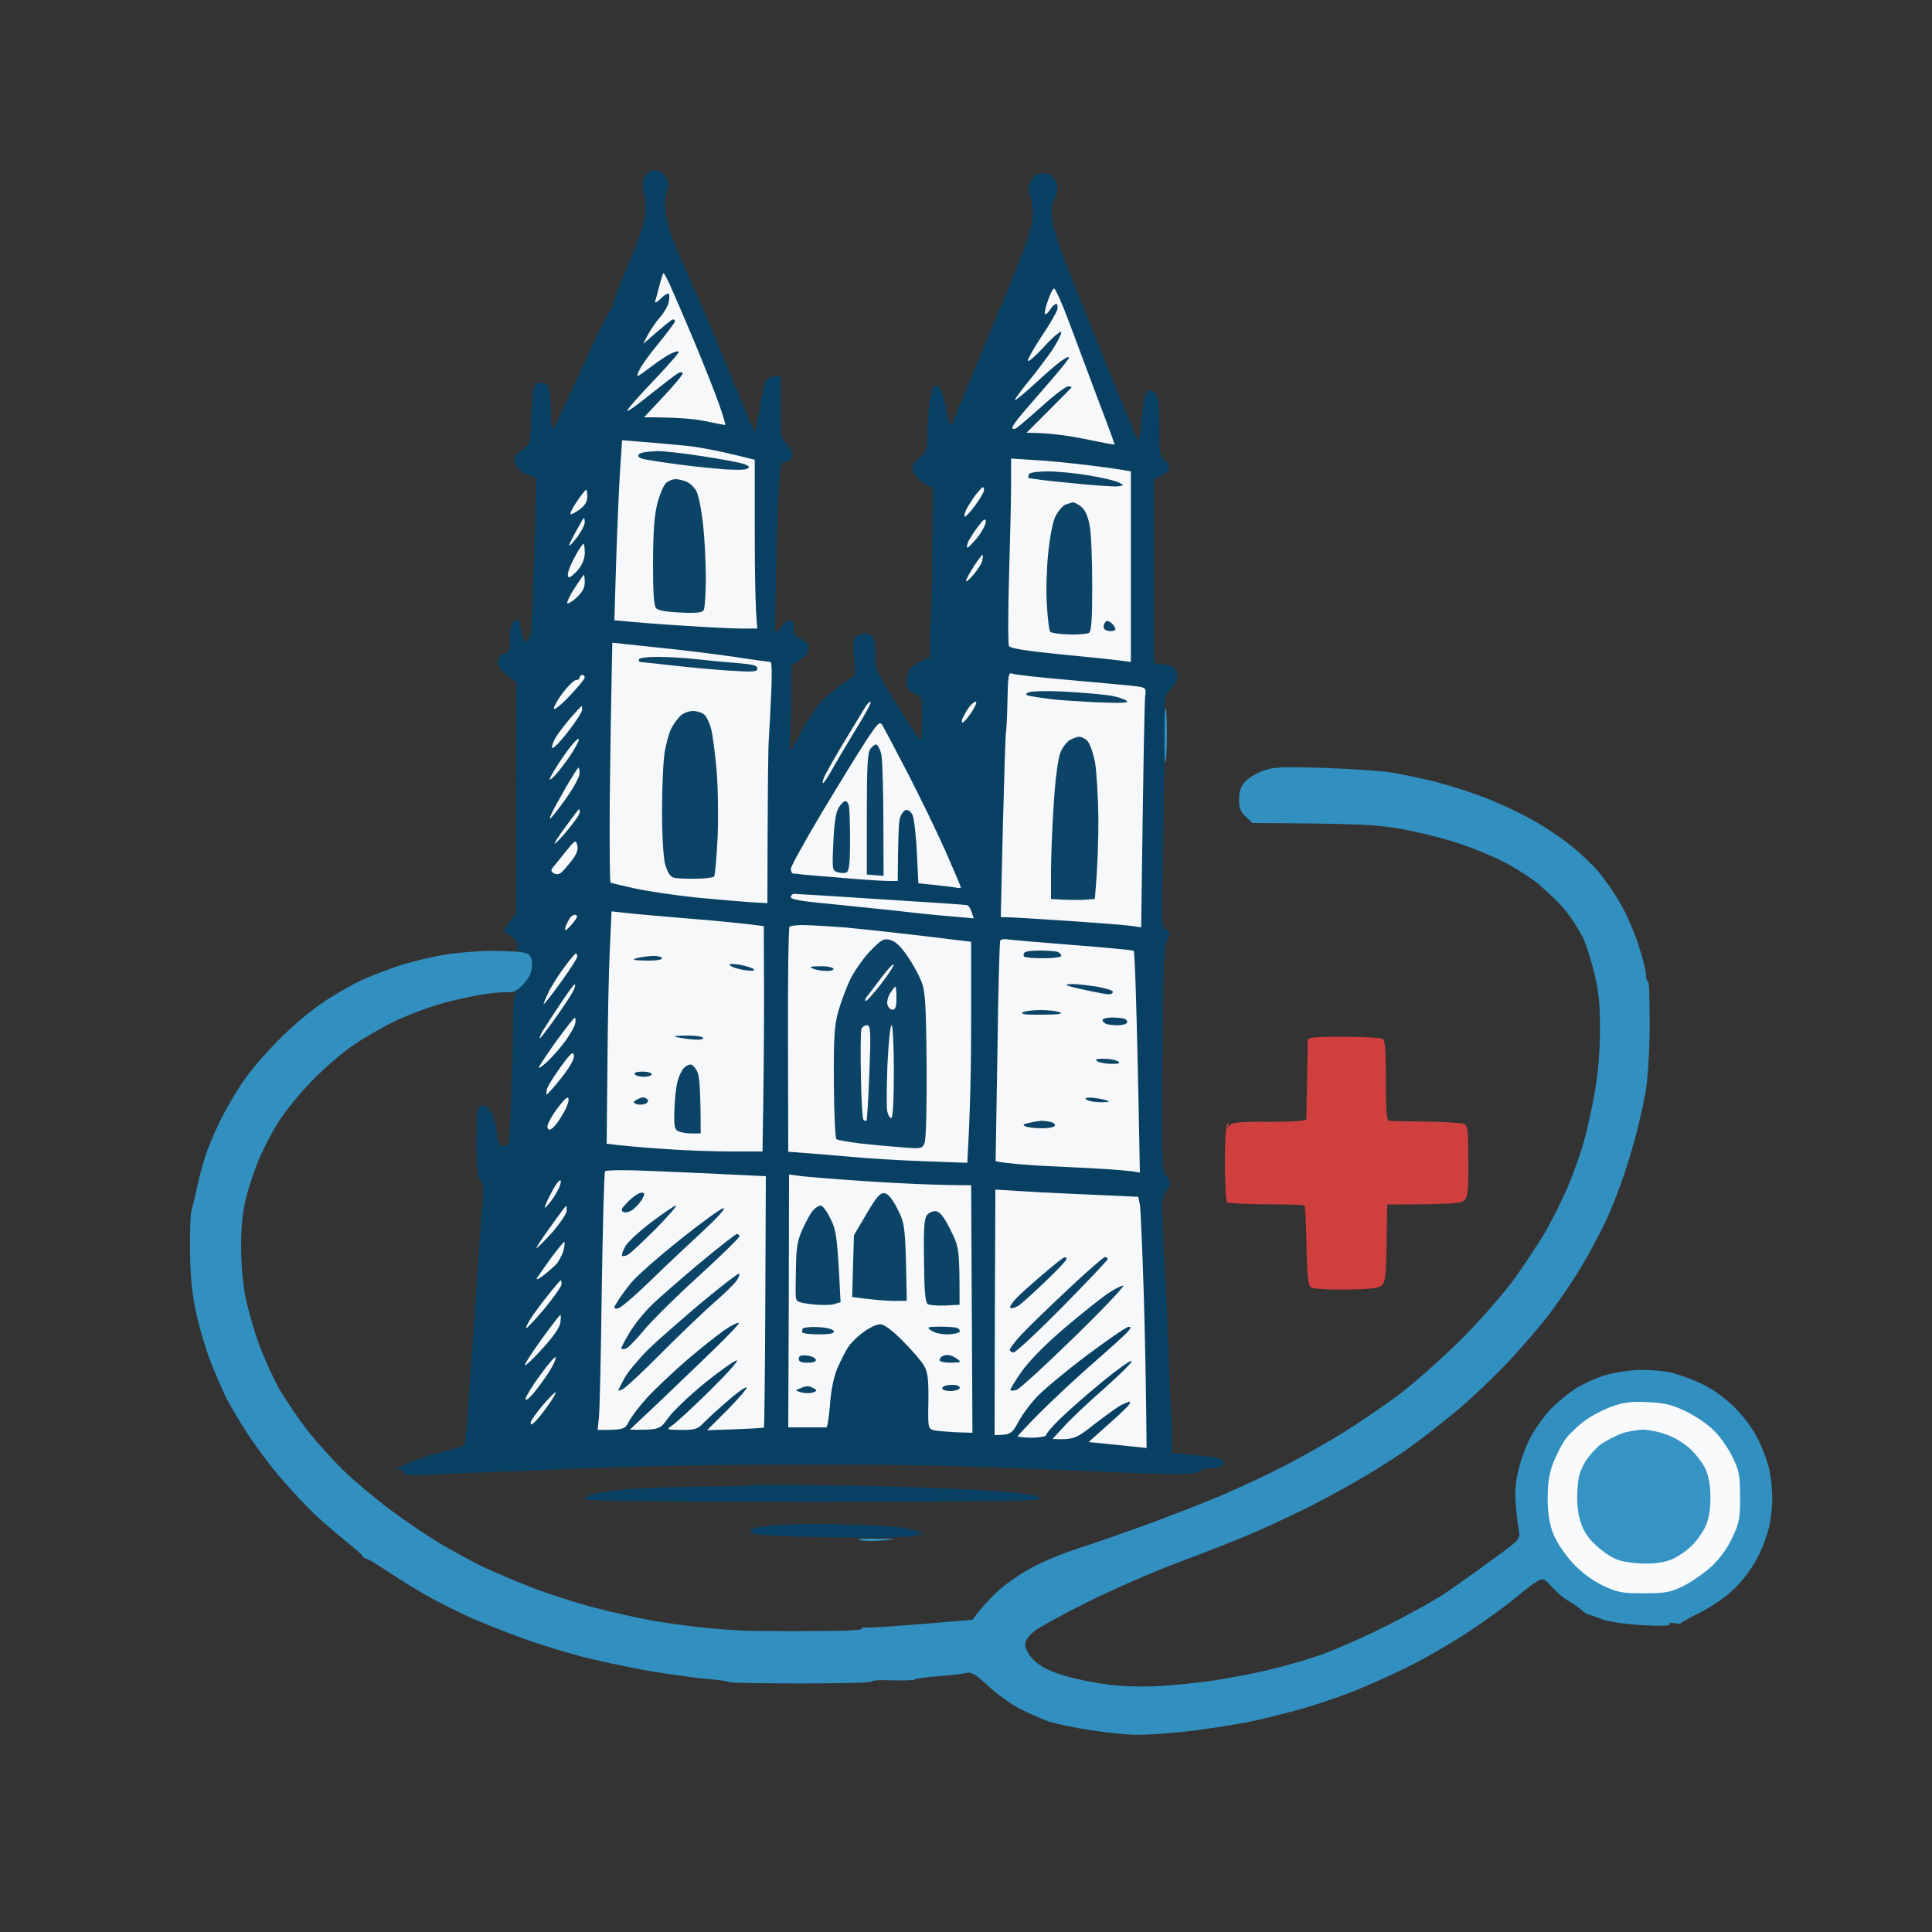
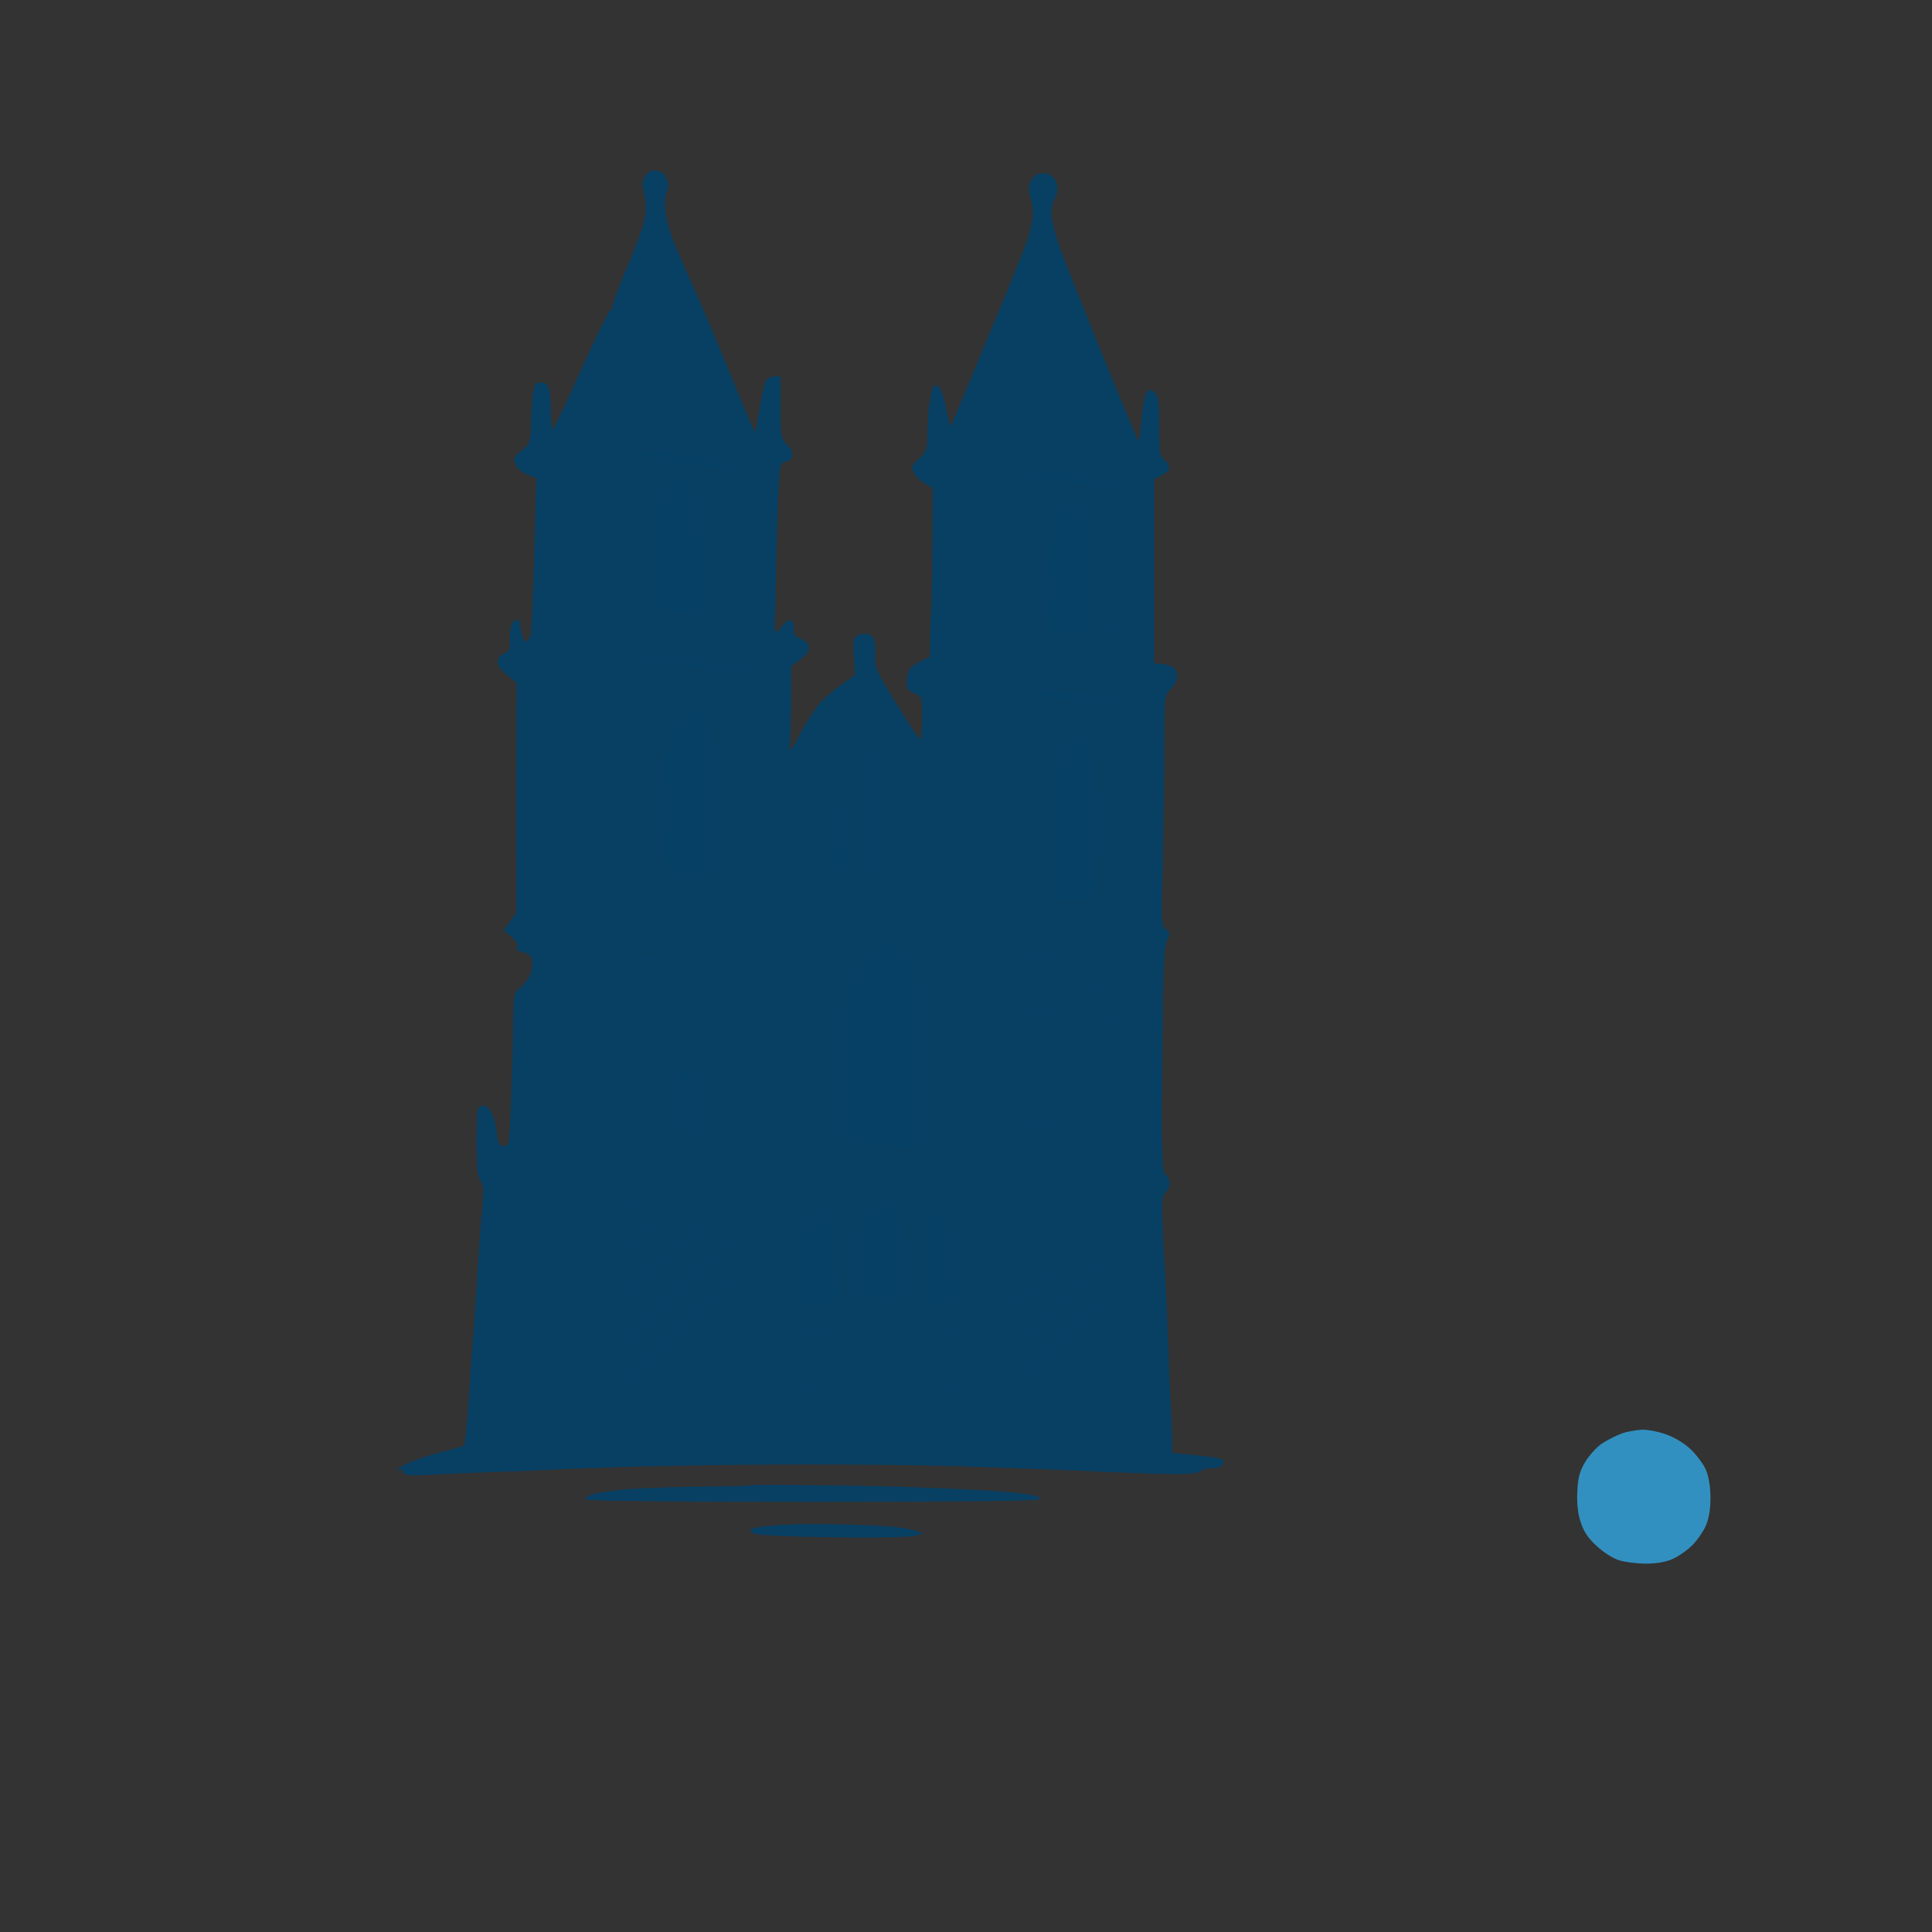
<svg xmlns="http://www.w3.org/2000/svg" version="1.2" viewBox="0 0 750 750" width="750" height="750">
  <rect x="0" y="0" width="750" height="750" fill="#333333" stroke="none" />
  <title>Logo_v2_No_Text_Vectorized</title>
  <style>
		tspan { white-space:pre } 
		.s0 { opacity: .98;fill: #3292c3 } 
		.s1 { opacity: .98;fill: #084165 } 
		.s2 { opacity: .97;fill: #d3403f } 
		.s3 { opacity: .98;fill: #fcfcfc } 
	</style>
  <g id="Ebene 1">
-     <path id="Path 0" class="s0" d="m451.9 285.5c0 6.1 0.3 10.8 0.5 10.5 0.3-0.3 0.6-5 0.6-10.5 0-5.5-0.2-10.2-0.5-10.5-0.3-0.3-0.6 4.4-0.6 10.5zm38.5 13.7c-2.7 1-5.9 2.9-7.1 4.3-1.6 1.7-2.3 3.8-2.3 6.8 0 3.2 0.5 4.8 2.6 6.7l2.6 2.5c42.1 0.2 48.5 0.6 58.3 2.4 6.6 1.2 17 3.8 23 5.9 6 2 14.5 5.7 18.9 8.2 4.3 2.5 9.2 5.7 11 7.3 1.7 1.5 4.6 4.2 6.5 6 1.8 1.7 4.6 5 6.1 7.2 1.5 2.2 3.5 5.6 4.5 7.5 1 1.9 2.9 7.8 4.2 13 1.9 7.6 2.4 12 2.4 22.5 0 8.4-0.7 17.1-2 24.5-1.1 6.3-3.1 15.3-4.5 20-1.3 4.7-4.1 12.3-6.1 17-2 4.7-5.7 12.1-8.2 16.5-2.5 4.4-8 12.7-12.1 18.5-4.4 6.1-13.3 16.2-21.1 24.1-7.5 7.4-18.4 17.1-24.3 21.5-5.8 4.3-15.3 10.8-21 14.3-5.7 3.6-16.1 9.5-23.3 13.2-7.1 3.7-18.4 8.9-25 11.7-6.6 2.8-18.3 7.3-26 10.2-7.7 2.8-20.1 7.2-27.5 9.6-7.9 2.5-16.6 6.2-21 8.8-4.1 2.4-9.6 6.3-12.1 8.7-2.5 2.4-5.6 5.8-7 7.6l-2.4 3.1c-30.2 2.6-40 3.2-41.1 3-1.2-0.1-2 0-1.8 0.5 0.2 0.4-4.9 0.8-11.3 0.8-6.5 0.1-14.5 0.1-17.8 0.1-3.3 0-9.1-0.1-13-0.1-3.8 0-11.9-0.5-18-1.1-6-0.6-15.9-1.9-22-3-6-1.1-16.8-3.6-24-5.5-7.1-2-18.2-5.6-24.5-8.2-6.3-2.5-14.6-6.1-18.5-8-3.8-2-10.8-5.8-15.5-8.6-4.7-2.9-13-8.5-18.5-12.6-5.5-4.1-13.5-10.8-17.9-15-4.3-4.2-10.6-11.2-14.1-15.6-3.4-4.4-8.3-11.6-10.9-16-2.5-4.4-6.1-12.3-8-17.5-1.9-5.2-4.2-13.3-5.2-18-1.1-5.4-1.8-12.6-1.8-20 0-7.5 0.6-13.9 1.8-18.5 0.9-3.9 3.1-10.4 4.7-14.5 1.7-4.1 5.1-10.9 7.7-15 2.5-4.1 8.5-11.5 13.2-16.3 4.7-4.9 12.1-11.3 16.5-14.2 4.4-3 11.8-7.2 16.5-9.4 4.7-2.2 12.3-5.1 17-6.4 4.7-1.4 12.1-3 16.5-3.7 4.4-0.7 8.9-1 10-0.8 1.1 0.2 3.1-0.6 4.3-1.7 1.3-1.1 3-3.1 3.7-4.5 0.8-1.4 1.2-3.9 1.1-5.5-0.2-2.2-1-3.2-2.7-3.7-1.3-0.3-6.7-0.6-11.9-0.7-5.2 0-13.7 0.6-18.7 1.4-5.1 0.8-13 2.7-17.5 4.1-4.6 1.5-11.2 4-14.8 5.6-3.6 1.6-10.3 5.4-15 8.5-4.9 3.2-12.6 9.6-18 15.2-5.3 5.3-11.6 12.7-14.1 16.6-2.6 3.9-6 9.8-7.8 13.3-1.7 3.4-4.2 9-5.5 12.5-1.3 3.4-3.1 9.8-4 14.2-1 4.4-2 8.7-2.3 9.5-0.3 0.8-0.6 7.6-0.5 15 0 9.7 0.7 16.5 2.2 24 1.2 5.8 3.8 14.5 5.7 19.5 2 5 4.8 11.5 6.3 14.5 1.6 3 5.5 9.7 8.9 14.8 3.4 5 9.1 12.7 12.9 16.9 3.7 4.3 9.2 10.1 12.2 13 3 2.8 8.4 7.5 12 10.4 3.6 2.8 6.6 5.5 6.8 6 0.1 0.5 0.7 0.9 1.2 0.9 0.6 0 4.3 2.2 8.3 4.9 3.9 2.6 10.8 6.9 15.2 9.4 4.4 2.5 12.3 6.5 17.5 8.8 5.2 2.3 14.5 5.9 20.5 8.1 6.1 2.2 16 5.2 22 6.8 6.1 1.6 17.3 4 25 5.4 7.7 1.3 18.2 2.8 23.3 3.3 5.1 0.4 9.2 1 9.2 1.3 0 0.3 12.6 0.5 27.9 0.5 15.4 0 27.7-0.3 27.5-0.7-0.2-0.5 3.4-0.7 8.1-0.5 4.7 0.1 8.5 0 8.5-0.3 0-0.3 4.2-0.9 9.2-1.3 5.1-0.4 10.2-1 11.3-1.3 1.5-0.5 3.6 0.9 8 5 3.3 3.1 8.9 7.1 12.5 9 3.6 1.8 8.8 4.1 11.5 5 2.8 0.8 9.5 2.3 15 3.1 5.5 0.9 13.4 1.8 17.5 1.9 4.1 0.2 14.4-0.5 22.8-1.5 8.3-1.1 19.4-2.8 24.5-4 5-1.1 13.2-3.2 18.2-4.6 5-1.4 13-4.1 18-6 5-1.9 14.9-6.2 22-9.7 7.2-3.5 18.4-10 25-14.4 6.6-4.4 14.7-10.3 18-13.1 3.3-2.8 7.1-5.6 8.4-6.3 2.1-1.2 2.6-1 5.7 2.4 1.9 2.1 4.6 4.4 6.2 5.2 1.5 0.8 3.6 2.3 4.7 3.3 1.2 1 2.5 1.9 3 2 0.6 0.1 3 1 5.5 1.9 2.6 1 9.2 1.9 15.7 2.3 6.9 0.4 10.9 0.2 10.5-0.3-0.4-0.6 0.4-0.8 1.9-0.5 1.5 0.2 2.5 0.3 2.3 0.1-0.2-0.1 3.3-2.1 7.9-4.4 5.2-2.7 10.2-6.2 13.7-9.8 3.2-3.2 6.8-8.3 8.6-12 1.8-3.6 3.7-8.9 4.3-11.8 0.6-2.8 1.1-7.7 1.1-10.7 0-3-0.5-7.9-1.1-10.8-0.6-2.8-2.5-8.1-4.3-11.7-1.9-4-5.4-8.8-9.1-12.5-3.7-3.7-8.5-7.2-12.5-9.1-3.6-1.8-9-3.7-12-4.5-3-0.7-8.6-1.2-12.5-1.1-3.8 0.1-9.9 1-13.5 2.1-3.6 1.1-8.7 3.5-11.5 5.2-2.7 1.8-7 5.3-9.5 7.9-2.5 2.6-5.9 7.4-7.7 10.6-1.7 3.3-3.9 9-4.8 12.9-1.2 4.7-1.5 9.1-1.1 13.5 0.3 3.6 0.8 8.1 1.2 10 0.6 3.5 0.5 3.6-9.8 11.1-5.7 4.2-14.1 10.2-18.8 13.4-4.7 3.1-15.7 9.2-24.5 13.5-8.8 4.4-20.3 9.3-25.5 11-5.2 1.8-14 4.2-19.5 5.5-5.5 1.3-14.7 3-20.5 3.9-5.8 0.8-15 1.8-20.5 2.1-6 0.4-14 0.2-20-0.5-5.5-0.7-13.6-2.3-18-3.7-5.8-1.9-8.9-3.5-11.2-5.9-2-2-3.3-4.4-3.3-5.9 0-1.6 1.2-3.4 3.3-5.1 1.7-1.5 11.1-6.6 20.7-11.4 9.6-4.8 25.4-11.7 35-15.3 9.6-3.6 22.5-8.6 28.5-11.2 6-2.6 16.4-7.4 23-10.7 6.6-3.4 16.5-8.8 22-12.1 5.5-3.3 13.2-8.2 17-11 3.9-2.8 11.5-8.7 17-13.2 5.5-4.5 14.6-13.1 20.3-19.1 5.7-6 13.4-14.9 17.1-19.9 3.7-5 9.2-13 12.1-18 3-5 7.3-13 9.6-18 2.3-4.9 5.5-13.3 7.2-18.5 1.7-5.2 3.8-12.4 4.7-16 0.9-3.6 2.4-10.1 3.2-14.5 0.9-5 1.6-14.7 1.7-25.7 0-9.8-0.2-17.8-0.6-17.8-0.5 0-0.8-1.1-0.8-2.5 0-1.4-1.3-6.7-3-11.8-1.6-5-4.8-12.3-7.1-16.2-2.2-3.9-6-9.2-8.2-11.9-2.3-2.8-7.3-7.5-11.2-10.6-3.8-3-10.8-7.7-15.5-10.2-4.7-2.6-12.7-6.3-17.7-8.2-5.1-2-13.7-4.7-19-6.1-5.4-1.3-12.9-2.9-16.8-3.6-3.8-0.6-15.6-1.4-26.1-1.8-16.7-0.5-19.8-0.4-24 1.1z" />
    <path id="Path 1" class="s1" d="m250.6 68.2c-1.3 1.9-1.4 3.1-0.5 7.3 0.8 3.6 0.8 6.5 0 10.2-0.6 2.9-3.8 11.5-7.1 19-3.2 7.6-5.6 14.2-5.2 14.8 0.4 0.5 0.3 0.7-0.3 0.3-0.6-0.3-5.4 9.3-11.4 22.6-5.7 12.7-10.8 23.5-11.3 24.1-0.5 0.6-0.9-2-0.9-6-0.1-3.8-0.4-8.1-0.8-9.5-0.5-1.8-1.4-2.5-3.1-2.5-2.2 0-2.6 0.5-3.2 5-0.3 2.7-0.7 8-0.7 11.7-0.1 4.9-0.5 7.1-1.7 8-0.8 0.7-2.4 2.1-3.5 3-1.6 1.6-1.7 2.1-0.6 4.4 0.6 1.4 2.7 3 4.5 3.7l3.4 1.2c-1.1 45.7-1.9 60-2.3 61.2-0.5 1.3-1.3 2.3-1.9 2.3-0.6 0-1.3-1.7-1.6-3.8-0.3-2-0.8-4-1-4.5-0.2-0.4-1.1-0.1-1.9 0.5-1.1 0.9-1.6 3-1.5 6.5 0 4.5-0.3 5.4-2 5.8-1.1 0.3-2.3 1.5-2.6 2.7-0.5 1.8 0.2 3 3.2 5.6l3.9 3.3-0.1 89.4-4.9 6.7c5.1 3.9 5.8 5.1 5.3 6.2-0.6 1.2-0.1 1.8 2.3 2.3 2.6 0.7 3.2 1.4 3.5 3.8 0.1 1.6-0.3 4.1-1.1 5.5-0.7 1.4-2.4 3.4-3.7 4.5-2.4 1.9-2.5 2.5-2.6 15-0.1 7.1-0.5 20-0.8 28.5-0.3 8.5-0.7 16.1-1 16.7-0.2 0.7-1.2 1.3-2.1 1.3-1.4 0-2-1.2-2.5-5.7-0.4-3.2-1.5-6.9-2.5-8.2-1.2-1.6-2.4-2.2-3.5-1.8-1.6 0.6-1.8 2.2-1.8 13.7 0 10 0.4 13.5 1.5 15.2 1.3 2 1.4 3.9 0.5 12.8-0.5 5.8-1.4 18.6-2 28.5-0.6 9.9-1.3 19.8-1.5 22-0.2 2.2-0.9 11.9-1.5 21.5-0.6 9.6-1.5 17.8-1.8 18.1-0.4 0.4-4.1 1.4-8.2 2.4-4.1 1-9.9 2.9-12.7 4.1-2.9 1.3-5.3 2.6-5.3 2.9 0 0.3 0.4 0.3 1 0 0.6-0.3 1.2 0.2 1.5 1 0.4 1.2 2 1.4 8.8 1.1 4.5-0.3 16.8-0.8 27.2-1.2 10.4-0.3 20.6-0.8 22.5-0.9 1.9-0.2 16.6-0.7 32.5-1.2 15.9-0.4 45.6-0.8 66-0.8 20.4 0 47.1 0.3 59.5 0.7 12.4 0.4 34 1.2 48 1.8 14 0.7 28.6 1.2 32.5 1.2 3.9 0.1 8.3-0.1 9.8-0.3 1.6-0.2 3.1-0.7 3.3-1.2 0.2-0.4 1.5-0.7 2.9-0.7 1.4 0 3.2-0.2 4-0.5 0.8-0.3 1.5-1.2 1.5-2 0-1.2-2.2-1.7-10-2.5l-10-1c-0.1-12-0.3-16.2-0.4-17-0.2-0.8-0.6-10.7-1-22-0.4-11.3-0.9-23.2-1.1-26.5-0.2-3.3-0.7-12.3-1.1-20-0.5-12.2-0.4-14.2 1-15.5 0.9-0.8 1.7-2.4 1.7-3.5 0-1.1-0.7-2.7-1.6-3.5-1.4-1.3-1.6-6.1-1.3-44.5 0.3-35.6 0.6-43.6 1.8-46.2 1.4-3 1.4-3.3-0.4-4.5-1.8-1.2-1.8-2.6-1.2-26.8 0.3-14 0.6-34.2 0.6-44.8 0-19.1 0-19.2 2.5-21.7 1.4-1.4 2.5-3.5 2.5-4.8 0.1-1.2-0.5-2.7-1.2-3.4-0.7-0.7-2.8-1.3-4.6-1.5l-3.2-0.3v-71.5c3.9-1.6 5.3-2.8 5.7-3.8 0.4-1.1-0.1-2.3-1.5-3.5-2-1.6-2.2-2.6-2.2-13.2 0-9.7-0.3-11.7-1.7-13.1-1.5-1.3-2-1.3-3.1-0.2-0.7 0.7-1.6 5.4-2.1 10.8-0.5 6.6-1 8.9-1.6 7.5-0.4-1.1-4.2-10.1-8.3-20-4.1-9.9-10.1-24.8-13.4-33-3.3-8.3-7.1-17.9-8.4-21.5-1.3-3.6-2.6-8.5-3-11-0.5-3.2-0.2-5.4 1-7.8 1.1-2.1 1.3-4.1 0.9-5.8-0.5-1.5-1.7-3.1-2.8-3.6-1.1-0.6-3-0.7-4.2-0.4-1.3 0.3-2.8 1.8-3.3 3.3-0.8 2-0.8 3.7 0 5.8 0.6 1.6 1 4.6 1 6.5 0 1.9-1 6.6-2.3 10.5-1.4 3.8-6 15.5-10.4 26-4.4 10.4-10.4 24.8-13.3 32-3 7.1-5.6 13.3-5.9 13.7-0.3 0.4-1.1-2.5-1.8-6.5-0.7-4-1.9-7.8-2.8-8.5-1.2-1-1.7-0.9-2.4 0.5-0.5 1-1.1 4.3-1.5 7.3-0.3 3-0.6 8.1-0.6 11.2 0 5.2-0.3 6.1-3.2 8.8-3 2.7-3.2 3.2-2 5.5 0.6 1.4 2.6 3.3 4.2 4.2l3.1 1.8c-0.2 34.1-0.4 45.4-0.6 47-0.2 1.6-0.3 6.5-0.4 10.7l-0.1 7.8c-5.4 2.3-7.4 3.9-8 5-0.6 1.1-1 3.4-1 5 0 2.4 0.6 3.3 3 4.2 3 1.3 3 1.3 3 9.5 0 4.6-0.3 8.3-0.7 8.3-0.5 0-4.6-6.2-9.3-13.8-8.1-13.2-8.4-13.9-8.2-19.2 0.1-3.3-0.3-6-1.1-6.8-0.6-0.7-2.1-1.3-3.2-1.3-1.1 0-2.6 0.6-3.3 1.3-0.9 0.9-1.1 3.3-0.7 8l0.5 6.8c-7.4 5-11.2 8.3-13.3 10.5-2 2.2-5.4 7.3-7.5 11.2-2 4-4 7.3-4.4 7.3-0.5 0-0.6-0.3-0.4-0.8 0.3-0.4 0.6-7.7 0.7-16.2l0.1-15.5c5.6-3.7 6.8-5.3 6.8-6.8 0.1-1.5-0.9-2.7-3.1-3.7-2.4-1.1-3-2-2.8-3.8 0.2-1.3-0.2-2.7-0.8-3.2-0.9-0.7-2-0.1-3.8 2.2-1.6 2.1-2.5 2.7-2.6 1.8-0.1-0.8-0.1-1.7-0.1-2 0-0.3 0.3-14.2 0.7-31 0.5-20.6 1.1-30.9 1.8-31.8 0.7-0.7 1.8-1.3 2.5-1.2 0.6 0 1.4-0.9 1.7-2 0.3-1.3-0.4-2.9-2-4.5-2.4-2.4-2.5-3-2.5-14.5v-12c-4.2 0-5.3 0.8-5.9 2.2-0.5 1.3-1.5 6.2-2.3 11-0.7 4.7-1.5 8.5-1.8 8.4-0.3-0.2-3.9-8.8-8.2-19.2-4.2-10.4-10.4-25.2-13.8-32.9-3.5-7.7-7.6-17.2-9.2-21-1.6-3.9-3.2-9.5-3.5-12.5-0.3-3.3-0.1-6.4 0.6-7.8 0.8-1.7 0.8-2.9-0.2-5-0.8-1.8-2.1-2.8-3.9-3-1.8-0.2-3.1 0.4-4.2 2z" />
-     <path id="Path 2" class="s2" d="m509.5 402.8c-1.1 0.2-1.9 0.7-1.9 1 0.1 0.4 0 7.2-0.2 15.2-0.1 8-0.3 14.9-0.3 15.5-0.1 0.6-5.5 1-14.3 1-11.7-0.1-14.5 0.2-15.6 1.5-1.1 1.2-1.2 1.2-0.5 0 0.5-0.9 0.4-1.2-0.2-0.8-0.6 0.3-1 6.7-1 15.1 0 8 0.4 14.9 0.8 15.4 0.5 0.4 7.3 0.8 15.2 0.8 7.9 0 14.6 0.2 14.9 0.5 0.3 0.3 0.6 7.3 0.8 15.7 0.2 12.1 0.6 15.3 1.8 16.1 0.8 0.5 6.9 0.9 13.6 0.8 9.2-0.1 12.5-0.5 13.8-1.6 1.4-1.3 1.7-3.9 1.9-16.5l0.2-14.9c25.2-0.1 28.6-0.4 29.9-1.6 1.4-1.3 1.7-3.5 1.6-15.3 0-12.1-0.2-13.8-1.7-14.4-1-0.4-7.7-0.8-14.8-0.9-7.1-0.1-13.6-0.2-14.2-0.3-1-0.1-1.3-3.9-1.3-15.6 0-11.3-0.3-15.7-1.2-16.2-0.7-0.4-6.7-0.8-13.3-0.8-6.6-0.1-12.9 0.1-14 0.3z" />
-     <path id="Path 3" class="s0" d="m334 597.9c1.9 0.4 6.2 0.4 9.5 0 5.4-0.5 5-0.6-3.5-0.6-6-0.1-8.2 0.2-6 0.6z" />
-     <path id="Path 4" class="s3" d="m256 110.8c-0.7 2.6-1.4 5.4-1.7 6.2-0.2 0.8 0.7 0.4 2.1-1 1.4-1.4 2.9-2.3 3.2-2 0.3 0.3 0.3 1.7 0 3.3-0.3 1.5-1.9 4.2-3.5 6-1.5 1.7-3.6 4.8-4.6 6.7l-1.8 3.5c8.4-7.4 11.1-9.5 11.5-9.5 0.5 0 0.8 0.3 0.8 0.8 0 0.4-2.8 4.1-6.1 8.2-3.4 4.1-6.8 8.7-7.5 10.3-0.8 1.5-1.2 2.7-0.9 2.7 0.3 0 2.6-1.6 5.2-3.6 2.7-2 6-4.3 7.5-5 1.6-0.8 3-1.2 3.3-0.9 0.3 0.3-4.2 5.4-10 11.5-5.8 6.1-10.3 11.2-10 11.5 0.3 0.3 4.4-2.7 9.2-6.6 4.9-3.9 9.6-7.5 10.5-8 1.2-0.6 1.8-0.5 1.8 0.1 0 0.6-3.4 4.6-7.5 9l-7.5 8c12.8 0 19.8 0.6 23.8 1.5 3.9 0.8 7.4 1.5 7.7 1.5 0.3 0-0.8-3.7-2.4-8.2-1.6-4.6-5.9-15.3-9.4-23.8-3.6-8.5-7.7-18.1-9.1-21.2-1.4-3.2-2.8-5.8-3-5.8-0.2 0-0.9 2.1-1.6 4.8zm150.7 6.2c-1 2.8-1.4 5-0.9 5 0.4 0 1.3-0.9 2-2 0.6-1.1 1.7-2 2.2-2 0.6 0 0.7 1 0.4 2.3-0.4 1.2-3 5.8-6 10.2-2.9 4.4-5.4 8.7-5.4 9.5 0 0.8 2.9-1.7 6.4-5.5 3.6-3.9 6.5-6.3 6.6-5.5 0 0.8-1.6 4-3.6 7-2.1 3-6.1 8.4-9.1 12-2.9 3.6-5.3 6.8-5.3 7.3 0 0.4 3.5-2.5 7.8-6.4 4.2-3.9 8.9-8 10.5-9 1.5-1.1 2.7-1.6 2.7-1.1 0 0.4-3 4.2-6.7 8.5-3.7 4.3-8.7 10-11 12.7-2.4 2.8-4.3 5.4-4.3 6 0 0.6 0.6 0.7 1.4 0.3 0.8-0.5 5.3-4.3 10-8.5 4.7-4.3 9.3-7.8 10.3-7.8 0.9 0 1.4 0.2 1.2 0.5-0.2 0.2-4.2 4.3-8.9 9l-8.5 8.5c8.5 0 16.2 1.1 22.5 2.4 6.3 1.3 11.6 2.3 11.7 2.2 0.1 0-2.6-7.5-6.1-16.6-3.4-9.1-8.5-22.7-11.3-30.2-2.8-7.6-5.6-13.8-6.1-13.8-0.5 0-1.6 2.3-2.5 5zm-166 65.7c-0.4 6.5-1.1 22.2-1.5 34.9l-0.7 23.2c8.5 0.8 18.2 1.6 27 2.1 8.8 0.6 18.8 1.1 22.3 1.1h6.2c-0.8-7.4-1-22.1-1-37.5v-28c-13.6-3.5-21.8-5-27-5.5-5.2-0.5-12.9-1.2-17-1.5l-7.5-0.6zm151.8 5.6c0 5.6-0.4 21.7-0.8 35.7-0.4 14-0.4 26.1 0 26.8 0.5 0.9 6.8 1.9 19.8 3.2 10.4 1 20.9 2.1 23.2 2.4l4.3 0.6v-74c-3.5-0.7-9.9-1.6-16.5-2.4-6.6-0.8-16.1-1.8-21-2l-9-0.6zm-13.9 4c-1.3 1.8-2.9 4.3-3.5 5.5-0.6 1.2-0.9 2.5-0.6 2.8 0.2 0.2 2.1-1.7 4-4.3 1.9-2.6 3.5-5.3 3.5-6 0-0.7-0.2-1.2-0.5-1.2-0.2 0-1.5 1.4-2.9 3.2zm-154.6 2.3c-1.7 2.4-2.8 4.7-2.5 5 0.2 0.2 1.8-0.6 3.5-1.8 2.1-1.6 3-3.1 3-5 0-1.5-0.2-2.7-0.5-2.7-0.2 0-1.8 2-3.5 4.5zm-0.3 11.5c-1.5 2.7-2.8 5.3-2.8 5.7 0 0.4 1.4-1 3.1-3.2 1.6-2.2 3-4.8 3-5.8 0-1-0.2-1.7-0.3-1.7-0.2 0-1.5 2.2-3 5zm156.2-2c-1.5 1.9-3.1 4.5-3.8 5.7-0.6 1.2-0.9 2.5-0.6 2.8 0.2 0.2 2-1.6 4-4 1.9-2.5 3.3-5.3 3.2-6.2-0.2-1.3-0.9-0.8-2.8 1.7zm-156 10.7c-1.2 2.1-2.6 5-3.1 6.5-0.5 1.8-0.5 2.8 0.2 2.8 0.5 0 2.1-1.4 3.5-3 1.6-2 2.5-4.3 2.5-6.5 0-2-0.2-3.5-0.5-3.5-0.2 0-1.4 1.6-2.6 3.7zm154.3 4.8c-1.7 2.7-3.2 5.3-3.2 5.9 0 0.6 1.3-0.5 2.9-2.4 1.7-2 3.2-4.4 3.4-5.4 0.2-1 0.3-2 0.2-2.3-0.1-0.3-1.6 1.6-3.3 4.2zm-155 8.5c-1.8 2.7-3.1 5.4-3 6 0.1 0.5 1.7-0.4 3.5-2 2.3-2.1 3.3-3.9 3.3-6 0-1.7-0.2-3-0.3-3-0.1 0-1.7 2.2-3.5 5zm14.2 36.4c-0.2 8.3-0.5 29.2-0.7 46.4-0.1 17.2 0 31.5 0.3 31.7 0.2 0.2 4.5 1.2 9.5 2.3 4.9 1.1 15.9 2.7 24.5 3.6 8.5 0.8 18 1.6 21.2 1.8l5.7 0.3c0.1-45.8 0.3-61.5 0.6-64.5 0.2-3.1 0.6-10.8 0.9-17.3 0.3-6.5 0.2-11.7-0.2-11.8-0.4 0-6.8-0.9-14.2-2-7.5-1.1-21.1-2.8-30.4-3.7l-16.9-1.8zm153.7 7.2c-0.1 5.9-0.4 11.7-0.6 12.8-0.2 1.1-0.7 17.7-1.2 36.8l-0.8 34.7c3.5 0 14.3 0.7 26.3 1.5 11.9 0.8 23.2 1.7 25 2l3.2 0.5c0.9-67.8 1.3-88.7 1.6-90.2 0.4-2.5 0.1-2.8-2.8-3.3-1.8-0.3-13.2-1.3-25.3-2.4-12.1-1-22.7-2.2-23.6-2.6-1.4-0.6-1.6 0.6-1.8 10.2zm-166.1-8.7c0 0.6-0.6 1-1.4 1-0.7 0-3 2.2-5 4.8-2 2.6-3.6 5.4-3.6 6.2 0 0.9 2.7-1.2 6-4.7 3.3-3.5 6-6.7 6-7.3 0-0.5-0.4-1-1-1-0.5 0-1 0.5-1 1zm111 11.3c-0.7 1.2-4.5 7.4-8.3 13.7-3.8 6.3-7.3 12.5-7.8 13.8-0.5 1.2-0.7 2.2-0.4 2.2 0.3 0 1.7-2.1 3.2-4.7 1.4-2.6 5.6-9.6 9.2-15.6 3.7-5.9 6.4-10.9 6.1-11.2-0.4-0.2-1.2 0.6-2 1.8zm40.8-0.5c-0.8 0.9-2 2.7-2.6 4-0.7 1.2-1 2.4-0.7 2.7 0.3 0.3 1.8-1.3 3.3-3.5 1.5-2.2 2.5-4.2 2.1-4.5-0.3-0.3-1.2 0.3-2.1 1.3zm-155.4 5c-2.2 2.6-4.8 6-5.7 7.5-0.9 1.5-1.5 3.3-1.4 4 0.2 0.7 2.9-2 6-6 3.2-4 5.7-8 5.7-8.8 0-0.8-0.1-1.5-0.2-1.4-0.2 0-2.1 2.1-4.4 4.7zm115.1 8.3c-2.7 4.1-10.4 16.6-17.2 27.9-6.7 11.3-12.3 21.3-12.3 22.3 0 0.9 0.4 1.7 0.8 1.8 0.4 0 2.5 0.2 4.7 0.5 2.2 0.2 9.8 0.8 16.8 1.4 7 0.6 14.2 1 16 1h3.2c0.1-16.6 0.4-22.7 0.8-24.2 0.4-1.5 1.4-3 2.2-3.3 0.9-0.3 2 0.4 2.7 1.8 0.6 1.2 1.4 7.7 1.7 14.4l0.6 12.2c10.1 1 13.8 1.5 14.8 1.7 0.9 0.2 1.7 0.2 1.7-0.1 0-0.3-2.7-6.7-6-14.2-3.4-7.6-10-21.2-14.7-30.3-4.7-9.1-9.1-17.3-9.7-18.4-1.1-1.7-1.7-1.1-6.1 5.5zm-115.7 3.6c-2 2.7-4.6 6.6-5.9 8.8-1.9 3.3-2 3.8-0.5 2.5 1.1-0.8 3.9-4.3 6.3-7.7 2.4-3.5 4.2-6.8 4-7.3-0.2-0.6-1.9 1.1-3.9 3.7zm1.2 11.1c-1.3 2-3.8 6.4-5.6 9.7-1.9 3.3-3.2 6.1-2.9 6.3 0.3 0.1 3-3.3 6-7.5 3.1-4.3 5.5-8.8 5.5-10 0-1.3-0.2-2.3-0.4-2.3-0.2 0-1.4 1.7-2.6 3.8zm-2.2 18.8c-2.6 3.5-4.7 6.7-4.5 6.9 0.1 0.3 2.4-2 5-5.2 2.7-3.2 4.8-6.3 4.8-7-0.1-0.7-0.2-1.3-0.3-1.2-0.2 0-2.4 2.9-5 6.5zm-0.2 10c-2.2 2.7-4.4 5.5-5 6.2-0.8 1-0.7 1.6 0.4 2.2 0.9 0.6 2.1 0.4 2.9-0.3 0.8-0.6 2.6-2.8 4.1-4.7 1.9-2.5 2.5-4.2 2.1-5.9-0.6-2.2-0.8-2.1-4.5 2.5zm87.4 17.7c0 0.8 4.2 1.6 14.3 2.5 7.8 0.8 19.6 2 26.2 2.7 6.6 0.8 16.2 1.8 21.3 2.2l9.2 0.8c-1.1-3.7-1.9-4.9-2.5-5.1-0.5-0.2-15.6-1.2-33.5-2.3-17.9-1.2-33-2.1-33.7-2.1-0.7 0-1.3 0.6-1.3 1.3zm-70.3 20.9c-0.4 8.4-0.8 28.7-0.9 45l-0.3 29.8c6.2 0.8 14.3 1.5 22 2 7.7 0.6 19.5 1 26.3 1h12.2c0.5-26.7 0.6-46.4 0.6-61l-0.1-26.5c-7.7-1-18.5-2.1-29-2.9-10.4-0.9-21.5-1.8-24.5-2.2l-5.6-0.6zm-15.4-12.9c-0.5 0.7-1.2 2.1-1.6 3-0.4 1-0.4 1.8-0.2 1.8 0.3 0 1.4-1 2.5-2.3 1.1-1.2 2-2.6 2-3 0-0.4-0.4-0.7-0.9-0.7-0.4 0-1.3 0.5-1.8 1.2zm85.2 3.4c-0.4 0.4-0.7 20.2-0.6 44l0.1 43.4c9.7 0.7 17.9 1.4 24.5 2 6.6 0.6 19.5 1.4 28.5 1.7l16.5 0.6c1.2-20 1.5-39.3 1.5-55.8v-30c-29-3.6-42.9-5-49.5-5.6-6.6-0.5-13.8-0.9-16-0.9-2.3 0-4.5 0.3-5 0.6zm81.8 5.4c-0.3 0.5-0.8 20-1.1 43.3l-0.7 42.4c4.7 0.9 11.7 1.4 18.5 1.8 6.9 0.3 16.8 0.8 22 1.1 5.3 0.3 10.9 0.8 12.5 1l3 0.5c-1.2-66.4-2-85.8-2.4-86.1-0.5-0.3-11.4-1.3-24.2-2.3-12.9-1-24.2-2-25.2-2.2-1-0.2-2.1 0.1-2.4 0.5zm-169.1 10.2c-2.2 2.9-4.9 7.2-6.1 9.5-1.1 2.4-2.1 4.6-2.1 5 0 0.4 3-3.3 6.5-8.2 3.6-5 6.6-9.6 6.6-10.3-0.1-0.7-0.3-1.2-0.5-1.2-0.3 0-2.3 2.3-4.4 5.2zm-1.8 14.6c-2.8 4.2-5.9 8.9-6.8 10.4-0.8 1.5-1.3 2.8-1.1 2.8 0.3 0 3.2-3.7 6.4-8.3 3.2-4.5 6.3-9.2 6.8-10.5 0.6-1.2 0.7-2.2 0.4-2.2-0.3 0-2.9 3.5-5.7 7.8zm-1.4 14.2c-3.5 4.9-6.6 9.6-6.8 10.2-0.2 0.7 1.2-0.3 3.3-2.2 2-1.9 5.2-5.5 7-8 1.8-2.5 3.5-5.5 3.8-6.8 0.2-1.2 0.2-2.2-0.2-2.2-0.3 0-3.5 4.1-7.1 9zm1.7 10c-2.6 3.6-5 7.4-5.3 8.5-0.3 1.1-0.4 2.1-0.2 2.3 0.2 0.1 2.7-2.7 5.6-6.3 3.4-4.3 5.1-7.3 5-8.8-0.2-1.8-1.1-1.2-5.1 4.3zm-1.5 16.4c-2.3 3.1-3.9 6.3-3.7 7.1 0.4 1.2 0.8 1.3 2.1 0.2 0.9-0.7 2.7-3.1 4-5.5 1.4-2.3 2.3-4.9 2.1-5.8q-0.3-1.7-4.5 4zm18.7 24.2c-0.4 0.5-0.9 21.1-1.3 45.9-0.3 24.7-0.8 47.1-1.1 49.7l-0.5 4.8c10.2 0 10.6-0.2 12.1-3.2 0.9-1.8 4.1-6 7-9.2 3-3.3 9.9-9.8 15.4-14.6 5.5-4.7 12.2-10 14.8-11.8 2.6-1.8 5.1-3 5.5-2.7 0.4 0.3-6.5 7.3-15.3 15.7-8.8 8.4-18.4 17.7-21.5 20.5l-5.5 5.2c11.5 0.1 11.6 0.1 15-4.7 1.9-2.6 8.3-8.7 14.2-13.5 6-4.8 11.5-8.7 12.3-8.7 0.9 0-3.9 5.3-10.5 11.8-6.6 6.5-13.1 12.5-14.5 13.4-2.4 1.7-2.4 1.7 3.5 1.8 5.3 0 6.3-0.3 8.5-2.6 1.4-1.5 5.6-5.3 9.3-8.5 3.7-3.3 7.1-5.7 7.5-5.4 0.4 0.3-2.9 4.1-7.3 8.6l-8 8c16.9-0.5 21.9-0.8 22.1-1.1 0.1-0.3 0.4-22.3 0.5-49l0.2-48.5c-20-1-33.9-1.6-43.8-2-10.6-0.5-18.3-0.4-18.6 0.1zm71.3 50.3l-0.2 49.1c10.9 0 14.4 0 14.8 0 0.4 0 1-3.9 1.4-8.7 0.4-5.7 1.4-10.7 2.9-14.3 1.3-3 3.2-6.8 4.4-8.5 1.1-1.6 3.8-4.2 6-5.7 2.2-1.6 5-2.9 6.3-2.8 1.4 0 4.7 2.4 8.7 6.5 3.6 3.6 7.3 7.9 8.3 9.7 1.4 2.6 1.7 5.4 1.6 13.8-0.2 10-0.1 10.5 2 11.1 1.2 0.3 5.1 0.6 8.6 0.8l6.5 0.2-0.5-96.1c-13.5 0-27.6-0.7-40-1.5-12.3-0.8-24.3-1.8-26.6-2.1l-4.1-0.6zm-92-42.3c-1.8 3.2-2.9 6-2.7 6.1 0.3 0.2 1.9-1.8 3.6-4.2 1.6-2.5 2.8-5.2 2.6-6.1-0.2-1-1.6 0.6-3.5 4.2zm172 46.7l-0.1 47.7c6.1 0 6.8-0.6 9-4.7 1.3-2.6 4.5-7 7.1-9.8 2.5-2.8 11.3-10.1 19.5-16.3 8.2-6.1 15.5-11.2 16.4-11.2 1.1-0.1 1 0.4-0.5 2.1-1.1 1.2-7.2 6.7-13.5 12.2-6.4 5.6-15.5 14.1-20.3 18.9-4.8 4.8-8.7 9-8.7 9.3 0 0.2 2.4 0.5 5.5 0.5 3 0 5.5-0.5 5.5-1 0-0.6 2.6-3.6 5.7-6.6 3.2-3.1 10.4-9.4 16-14 5.7-4.7 10.8-8.3 11.4-8.2 0.7 0.2-3.9 4.8-10.2 10.4-6.3 5.5-13.5 12.3-15.9 15l-4.5 4.9c8.1 0.4 9.2-0.1 16.2-5.7 4.3-3.3 9-6.7 10.5-7.5 1.5-0.7 3-1.3 3.3-1.3 0.2 0 0.1 0.5-0.3 1.2-0.4 0.6-4.1 4.2-8.2 7.8l-7.5 6.7c10 1 15.1 1.5 17.7 1.8l4.8 0.5c-0.1-17.5-0.5-38.1-1-57-0.6-19-1.3-35.9-1.6-37.5l-0.6-3c-27.4-1.2-39.9-1.8-45.4-2.2l-10.1-0.6zm-172.4-33.3c-3.2 4.4-5.7 8.1-5.5 8.4 0.1 0.2 2.8-2.5 6-6 3.1-3.6 5.7-7.4 5.7-8.5 0-1.1-0.1-1.9-0.2-1.9-0.2 0-2.9 3.6-6 8zm0.2 12.1c-2.4 3.4-4.9 6.9-5.4 7.7-0.7 1.1 0 0.9 2-0.5 1.6-1.2 3.9-3.2 5.2-4.5 1.2-1.3 2.5-3.8 3-5.6 0.4-1.8 0.5-3.3 0.2-3.2-0.2 0-2.5 2.8-5 6.1zm-1.6 15c-2.7 3.4-5.7 7.5-6.6 9-1 1.6-1.7 3.1-1.5 3.4 0.1 0.2 3.3-3.1 7-7.5 3.7-4.5 6.7-8.8 6.7-9.6 0-0.8-0.1-1.5-0.3-1.5-0.2 0-2.6 2.8-5.3 6.2zm-2.1 16.6c-3.8 5.3-6.8 9.9-6.5 10.2 0.2 0.3 3.3-2.6 6.8-6.5 3.8-4.1 6.6-8.1 6.9-9.8 0.2-1.6 0.3-3 0.1-3.3-0.1-0.2-3.4 4-7.3 9.4zm-0.5 13.9c-3.2 4.3-5.7 8.5-5.8 9.3 0 0.9 1.3 0 3-2 1.6-1.9 4.3-5.6 6-8.2 1.7-2.6 2.9-5.3 2.7-5.9-0.1-0.6-2.8 2.5-5.9 6.8zm0.9 11.8c-2.6 3.1-4.7 6.1-4.7 6.8 0 0.9 0.4 0.8 1.6-0.3 0.9-0.8 3.2-3.6 5-6.2 1.9-2.6 3.3-5 3.1-5.3-0.2-0.2-2.4 2-5 5zm414.8 0.6c-3.3 1.2-8.1 3.7-10.8 5.8-2.6 2-5.9 5.2-7.2 7.1-1.3 1.9-3.4 6-4.6 9-1.5 4-2.1 7.8-2.1 13.5 0 5.7 0.6 9.6 2 13.5 1.3 3.4 4.2 7.8 7.4 11.4 3.6 3.9 7.4 6.8 11.8 9 5.9 2.8 7.4 3.1 16 3.1 8.3 0 10.2-0.3 15.3-2.7 3.1-1.5 8.1-5 11-7.6 3.4-3.2 6.3-7.2 8.2-11.3 2.7-5.7 3-7.4 3-15.9 0-8.4-0.4-10.2-3-15.5-1.6-3.3-4.8-7.9-7.2-10.2-2.3-2.4-7.3-5.7-11-7.5-5.5-2.6-8.3-3.2-14.8-3.5-6.2-0.3-9.3 0.1-14 1.8z" />
    <path id="Path 5" class="s1" d="m291.7 576.6c-0.1 0.2-8.8 0.4-19.2 0.5-10.5 0.1-23.5 0.6-29 1-5.5 0.5-11.5 1.4-13.2 1.9-1.8 0.6-3.3 1.5-3.3 2 0 0.7 30 1 88 1 57.7 0 88.2-0.3 88.5-1 0.3-0.5-0.5-1.2-1.7-1.4-1.3-0.3-4.3-0.7-6.8-1-2.5-0.3-8.1-0.8-12.5-1-4.4-0.3-15-0.8-23.5-1.1-8.5-0.4-27.1-0.8-41.2-0.9-14.2-0.2-25.9-0.2-26.1 0zm10.8 15.4c-4.9 0.3-9.7 1-10.5 1.5-1.2 0.7-1 1 1 1.9 1.4 0.6 14.6 1.2 30.5 1.4 16 0.2 29.5 0 31.5-0.6l3.5-0.9c-4.3-1.8-9.4-2.5-14.2-2.8-4.9-0.3-14.2-0.7-20.8-0.8-6.6-0.2-16 0-21 0.3z" />
-     <path id="Path 6" class="s0" d="m629.5 556.5c-2.2 0.8-5.7 2.6-7.8 4-2 1.4-4.9 4.6-6.5 7.3-2.1 3.7-2.7 6.2-2.9 11.7-0.2 4.6 0.3 8.7 1.5 11.9 1.1 3.4 3.2 6.3 6.3 9 2.5 2.3 6.3 4.7 8.5 5.3 2.1 0.7 6.8 1.3 10.4 1.3 4.1 0 8-0.7 10.5-1.9 2.2-1 5.5-3.3 7.4-5.2 1.9-1.9 4.2-5.2 5.2-7.4 1.2-2.6 1.9-6.4 1.9-11 0-4.6-0.7-8.4-1.8-11-1-2.2-3.6-5.7-5.8-7.8-2.1-2.1-6.3-4.7-9.2-5.7-2.8-1.1-7.1-2-9.5-2-2.3 0.1-6 0.7-8.2 1.5z" />
+     <path id="Path 6" class="s0" d="m629.5 556.5c-2.2 0.8-5.7 2.6-7.8 4-2 1.4-4.9 4.6-6.5 7.3-2.1 3.7-2.7 6.2-2.9 11.7-0.2 4.6 0.3 8.7 1.5 11.9 1.1 3.4 3.2 6.3 6.3 9 2.5 2.3 6.3 4.7 8.5 5.3 2.1 0.7 6.8 1.3 10.4 1.3 4.1 0 8-0.7 10.5-1.9 2.2-1 5.5-3.3 7.4-5.2 1.9-1.9 4.2-5.2 5.2-7.4 1.2-2.6 1.9-6.4 1.9-11 0-4.6-0.7-8.4-1.8-11-1-2.2-3.6-5.7-5.8-7.8-2.1-2.1-6.3-4.7-9.2-5.7-2.8-1.1-7.1-2-9.5-2-2.3 0.1-6 0.7-8.2 1.5" />
    <path id="Path 7" class="s1" d="m249.5 175.7c-1.1 0.2-1.9 0.9-1.7 1.4 0.1 0.5 1.4 1.1 3 1.3 1.5 0.3 5.8 1 9.7 1.5 3.9 0.6 11.7 1.5 17.5 2 5.9 0.6 11.2 0.6 12 0.1 1.2-0.7 1-1-1-1.8-1.4-0.6-8.7-1.9-16.3-3.1-7.5-1.2-15.4-2-17.4-2-2.1 0.1-4.7 0.3-5.8 0.6zm150 8.3c-0.3 0.6-0.4 1.2-0.3 1.5 0.2 0.2 7.5 1.2 16.3 2 8.8 0.9 17.1 1.5 18.5 1.3 2.4-0.3 2.4-0.4 0.5-1.4-1.1-0.7-6.3-1.9-11.5-2.8-5.2-0.9-12.5-1.6-16.2-1.6-3.7 0-6.9 0.4-7.3 1zm-140.7 3.3c-1 0.6-2.5 4.1-3.5 7.7-1.3 4.9-1.7 10.5-1.8 23.2 0 12.4 0.3 17 1.3 18 0.8 0.8 4.5 1.4 9.5 1.6 6 0.3 8.4 0 8.9-1 0.4-0.7 0.8-6.4 0.8-12.5 0-6.2-0.5-15.7-1.1-21-0.6-5.4-1.7-11-2.5-12.5-0.8-1.6-2.5-3.2-3.9-3.8-1.4-0.6-3.3-1-4.3-1-1 0-2.5 0.6-3.4 1.3zm154.6 8.7c-1.1 0.6-2.8 2.6-3.7 4.5-1 1.9-2.2 8.3-2.8 14.3-0.6 5.9-0.9 15-0.5 20.2 0.3 5.2 0.9 9.9 1.3 10.3 0.5 0.4 3.7 0.9 7.3 1 3.6 0.1 7.1-0.2 7.7-0.6 1-0.5 1.3-5.3 1.3-18.4 0-9.8-0.4-20.3-1-23.3q-1-5.5-3.3-7.3c-1.2-1-2.7-1.7-3.2-1.7-0.5 0.1-1.9 0.5-3.1 1zm15.2 46.3c-0.3 0.6-0.2 1.6 0.2 2 0.4 0.4 1.5 0.7 2.4 0.7 1 0 1.8-0.3 1.8-0.7 0-0.5-0.5-1.4-1.2-2.1-0.7-0.7-1.6-1.2-2-1.2-0.3 0-0.9 0.6-1.2 1.3zm-180.6 13.7c0 0.6 0.2 1 0.5 1 0.3 0 6.2 0.6 13.2 1.4 7.1 0.8 17.2 1.7 22.5 2 8.3 0.5 9.8 0.4 9.8-0.9 0-1.2-1.8-1.6-7.8-2.1-4.2-0.3-11.3-1-15.7-1.5-4.4-0.5-11.3-0.9-15.3-0.9-4.1 0-7.2 0.4-7.2 1zm151 12.9c-1.2 0.7-0.7 1.1 2 1.5 1.9 0.3 5.1 0.8 7 1 1.9 0.3 9.6 0.8 17 1.2 9.7 0.4 13.2 0.3 12.5-0.4-0.5-0.6-3.3-1.6-6-2.1-2.8-0.5-10.9-1.2-18-1.6-8-0.4-13.6-0.2-14.5 0.4zm-135 9.1c-1.1 1.1-2.6 3.2-3.4 4.8-0.8 1.5-1.9 5.4-2.5 8.7-0.6 3.3-1.1 13.5-1.1 22.8 0 10.2 0.5 18.5 1.2 21.2q1.3 4.6 3.3 5.2c1.1 0.3 4.9 0.5 8.5 0.4 3.6 0 6.8-0.4 7.2-0.8 0.4-0.5 1-7.5 1.4-15.8 0.3-8.5 0.1-19.9-0.5-26.5-0.6-6.3-1.5-13.2-2.1-15.2-0.5-2.1-1.7-4.5-2.5-5.3-0.8-0.8-2.9-1.5-4.5-1.5-1.7 0-3.9 0.9-5 2zm151.3 9.3c-1.2 0.7-2.8 2.8-3.6 4.7-0.9 2.1-2 9.8-2.6 19.5-0.6 8.8-1.1 20.8-1.1 26.8v10.7c6.6 0.4 10.4 0.4 12.7 0.3l4.3-0.3c1.1-12 1.4-22.5 1.4-31-0.1-8.5-0.7-18.4-1.3-22-0.7-3.6-2-7.3-2.9-8.3-0.9-1-2.4-1.7-3.2-1.7-0.8 0-2.5 0.6-3.7 1.3zm-77.4 3.4c-1.1 1.2-1.4 6.8-1.4 25.2v23.6l6.5 0.5c0-34.6-0.4-45.9-1-47.7-0.5-1.8-1.4-3.3-1.9-3.3-0.5 0-1.5 0.7-2.2 1.7zm-12.4 23c-1.1 1.8-1.7 6.3-2 13.5-0.5 10.5-0.4 10.8 1.7 11.4 1.3 0.4 2.9 0.4 3.5 0 0.9-0.4 1.3-3.8 1.3-11.8 0-6.2-0.2-12.3-0.4-13.5-0.1-1.3-0.8-2.3-1.4-2.3-0.6 0-1.9 1.2-2.7 2.7zm12.2 55.6c-2.7 2.9-6.2 7.9-7.8 11.2-1.5 3.3-3.6 8.9-4.6 12.5-1.4 5.3-1.7 10.2-1.6 27.5 0.1 11.6 0.5 21.3 1 21.7 0.4 0.4 4.6 1.1 9.3 1.7 4.7 0.5 12 1.2 16.2 1.5 7.4 0.6 7.8 0.5 8.7-1.6 0.6-1.3 0.9-14.5 0.8-30.3-0.2-23.9-0.5-28.7-2-32.5-1-2.5-3.4-7-5.5-9.9-2.5-3.7-4.6-5.7-6.6-6.2-2.6-0.7-3.4-0.2-7.9 4.4zm60 0.5c-0.4 0.4-0.4 1-0.2 1.5 0.3 0.4 3.6 0.7 7.5 0.7 4 0 7-0.4 7-1 0-0.5-0.7-1.2-1.5-1.5-0.8-0.3-3.9-0.5-6.8-0.5-3 0-5.7 0.3-6 0.8zm-150.7 2.2c-1.9 0.6-0.9 0.8 3.7 0.9 3.6 0.1 6.3-0.3 6.3-0.9 0-0.5-1.7-1-3.8-0.9-2 0.1-4.8 0.5-6.2 0.9zm36.5 2.8c0.5 0.6 3 1.4 5.5 1.8 3.1 0.4 4.2 0.3 3.5-0.4-0.6-0.5-3-1.3-5.5-1.7-3.1-0.5-4.2-0.4-3.5 0.3zm32 1.2c1.1 0.5 3.5 0.9 5.2 0.9 1.9 0.1 3.1-0.3 2.8-0.9-0.3-0.5-2.6-1-5.3-0.9-3.5 0-4.2 0.3-2.7 0.9zm98.5 6.4c0.3 0.3 3.8 1.2 7.7 2 4 0.9 8 1.6 8.8 1.6 0.8 0 1.5-0.4 1.5-1 0-0.5-2.8-1.4-6.3-2-3.4-0.5-7.6-1-9.2-1-1.7 0-2.8 0.2-2.5 0.4zm-17 10.6c-1 0.7 1.3 1 7.5 0.9 5.9 0 8.3-0.3 7-0.9-1.1-0.5-4.5-0.9-7.5-0.9-3 0-6.2 0.4-7 0.9zm31 3c0 0.6 0.7 1.2 1.5 1.5 0.8 0.3 2.8 0.5 4.5 0.5 1.6 0 3.2-0.4 3.5-1 0.3-0.5-0.2-1.2-1-1.5-0.8-0.3-3.1-0.5-5-0.5-1.9 0-3.5 0.5-3.5 1zm-166 6.4c0.3 0.2 2.9 0.7 5.7 1 3.3 0.4 5.3 0.2 5.3-0.4 0-0.5-2.6-1-5.8-1-3.1 0-5.5 0.1-5.2 0.4zm164 9.6c0.8 0.5 3.3 1 5.5 1 2.9 0 3.6-0.3 2.5-1-0.8-0.5-3.3-1-5.5-1-2.9 0-3.6 0.3-2.5 1zm-160.4 2.5c-0.9 0.8-2 3.2-2.6 5.3-0.5 2-1.1 7-1.2 11-0.2 5.6 0 7.5 1.2 8.2 0.8 0.5 3.2 1 5.2 1h3.8c0-17.3-0.5-22.5-1.3-23.9-0.6-1.4-1.7-2.6-2.3-2.8-0.6-0.2-1.9 0.3-2.8 1.2zm-19.2 2.5c0.3 0.6 1.9 1 3.6 1 1.6 0 3-0.4 3-1 0-0.5-1.6-1-3.6-1-2.1 0-3.4 0.4-3 1zm0.6 10c-1.3 0.8-1.3 1 0 1.6 0.8 0.3 2.3 0.3 3.2 0 1-0.3 1.6-1 1.3-1.6-0.3-0.5-1.1-1-1.8-1-0.6 0-1.9 0.5-2.7 1zm175 0c0.8 0.5 3.3 0.9 5.5 0.9 3.5-0.1 3.7-0.2 1.5-0.9-1.4-0.4-3.9-0.8-5.5-0.9-2.3 0-2.6 0.2-1.5 0.9zm-22.5 8.9c-2.4 0.5-2.7 0.8-1.3 1.4 1 0.4 3.8 0.7 6.3 0.7 2.5 0 4.7-0.4 5-1 0.3-0.5-0.5-1.2-1.8-1.5-1.2-0.3-2.9-0.4-3.7-0.4-0.8 0.1-2.9 0.4-4.5 0.8zm-155.6 30.5c-2.7 2.7-3.1 3.5-1.9 4.1 0.9 0.4 2.5 0 3.9-1.1 1.3-1.1 2.9-2.9 3.5-4.1 1-1.9 0.9-2.3-0.4-2.3-0.9 0-3.2 1.5-5.1 3.4zm92.5 4.8l-4.9 8.3-0.7 24c8.3 1.1 13.1 1.5 15.9 1.5h5.3c-0.5-28.9-0.6-29.7-3.5-35.5-2.1-4.1-3.7-6.1-5.1-6.3-1.7-0.2-3.1 1.3-7 8zm-83.5 3.2c-4.6 3.5-9.2 7.7-10.2 9.5-0.9 1.7-1.5 3.3-1.2 3.6 0.3 0.3 1.3 0.1 2.2-0.4 1-0.5 5.8-5 10.8-10 4.9-5 8.5-9.1 7.9-9.1-0.6 0-4.8 2.9-9.5 6.4zm62.8-4.6c-0.9 0.9-2.7 4.2-4.1 7.2-2 4.4-2.5 7.3-2.6 14.5-0.1 5-0.2 10.1-0.1 11.5 0.1 2.3 0.6 2.6 6.1 3.3 3.3 0.4 7.2 0.4 8.7 0l2.6-0.8c-1.2-25-1.6-27.8-3.8-32.2-1.4-2.9-3.1-5.3-3.9-5.3-0.7 0-2 0.8-2.9 1.8zm-51.8 11.5c-8.5 6.8-17 14.3-19 16.8-1.9 2.4-4.3 5.6-5.2 7.2-1.6 2.5-1.6 2.7 0 2.7 1 0 6.7-4.9 12.8-10.8 6-5.9 15.3-14.6 20.5-19.4 5.2-4.8 8.8-8.7 7.9-8.8-0.9 0-8.5 5.5-17 12.3zm96-9.7c-1.1 1.3-1.4 5.2-1.2 17.8 0.1 12.1 0.5 16.3 1.5 16.9 0.7 0.4 3.8 0.6 6.8 0.5l5.5-0.3c0-21.6-0.1-22.3-3.5-29-2.4-4.9-4.1-7.1-5.6-7.3-1.1-0.2-2.7 0.5-3.5 1.4zm-88 18.5c-7.4 6.2-15.8 13.5-18.7 16.3-2.9 2.8-6.9 7.7-8.8 10.9-1.9 3.1-3.3 5.9-3.2 6.2 0.2 0.3 1 0.3 1.8 0 0.8-0.2 3.9-3.4 6.9-7 2.9-3.6 12.5-13.1 21.2-21 8.8-8 15.9-15 15.9-15.5 0-0.5-0.4-1-0.9-1-0.4 0-6.9 5-14.2 11.1zm133.4 4.2c-4 3.4-8.7 7.6-10.5 9.4-1.8 1.8-3 3.6-2.6 4 0.4 0.4 1.9 0 3.3-0.9 1.4-1 6.1-5.3 10.5-9.5 4.5-4.3 8.1-8.1 8-8.5 0-0.5-0.3-0.8-0.8-0.7-0.4 0-3.9 2.8-7.9 6.2zm8.9 6.6c-7.5 7-15.6 14.9-18 17.5-2.3 2.5-4.2 5.1-4.2 5.6 0 0.5 0.7 1 1.5 1 0.8 0 9.4-8 19-17.7 9.6-9.8 17.5-18.1 17.5-18.5 0-0.5-0.5-0.8-1.1-0.8-0.5 0-7.2 5.8-14.7 12.9zm-141.8 4.7c-7.6 6.4-17 14.6-20.7 18.2-3.7 3.7-7.9 8.7-9.3 11.2-1.3 2.5-2.4 4.6-2.4 4.8 0 0.1 0.8-0.1 1.7-0.5 1-0.4 7.9-6.8 15.3-14.3 7.4-7.4 16.6-16.2 20.4-19.5 3.8-3.3 7.6-7 8.5-8.3 0.9-1.2 1.3-2.5 1-2.8-0.3-0.2-6.8 4.8-14.5 11.2zm157.4-3.3c-2.6 1.8-10 7.7-16.5 13.2-7.5 6.4-13.5 12.5-16.6 16.8-2.6 3.7-4.6 7-4.5 7.3 0.2 0.3 1.2 0.3 2.3 0 1.1-0.2 11.2-9.5 22.5-20.5 11.3-11 19.8-20 19-20-0.8 0-3.6 1.4-6.2 3.2zm-118.1 13.4c-0.3 0.4-0.4 1.1-0.2 1.6 0.3 0.4 3.2 0.7 6.5 0.7 4.3 0 5.9-0.4 5.7-1.2-0.2-0.8-2.5-1.4-5.8-1.6-3-0.2-5.8 0.1-6.2 0.5zm49.8 0.8c1.1 0.9 3.9 1.5 6.2 1.5 2.4 0 4.5-0.5 4.8-1 0.3-0.5-0.2-1.2-1-1.5-0.8-0.3-3.9-0.5-6.8-0.5-4.8 0.1-5.1 0.2-3.2 1.5zm-51.4 10.9c-0.1 1.2 0.9 1.6 3.4 1.6 2.3 0 3.4-0.4 3.2-1.2-0.2-0.7-1.8-1.4-3.5-1.6-2.2-0.2-3.1 0.1-3.1 1.2zm55.4-0.7c-0.5 0.3-0.8 1-0.7 1.5 0.1 0.4 2.1 0.8 4.4 0.8 4-0.1 4.2-0.2 2.3-1.5-1.1-0.9-2.7-1.5-3.6-1.5-0.9 0-1.9 0.3-2.4 0.7zm1.9 11.1c-1 0.2-1.8 0.8-1.6 1.3 0.1 0.5 1.5 0.9 3.2 0.9 1.6 0 3.2-0.5 3.5-1 0.3-0.5-0.3-1.1-1.4-1.3-1-0.2-2.7-0.1-3.7 0.1zm-56.9 1.2c-1.9 0.7-1.9 0.8 0.5 1.5 1.4 0.4 3.4 0.4 4.5 0.1 1.7-0.6 1.8-0.8 0.5-1.6-0.8-0.5-2-0.9-2.5-0.9-0.6 0-1.9 0.4-3 0.9z" />
-     <path id="Path 8" class="s3" d="m342 379.7c-2.4 3.2-4.8 6.4-5.4 7.1-0.6 0.7-0.9 1.5-0.6 1.8 0.3 0.2 3-2.7 6-6.6 3-3.9 5.2-7.3 4.9-7.6-0.3-0.3-2.5 2.1-4.9 5.3zm3.6 5.8c-0.9 1.4-1.4 3.4-1.1 4.5 0.3 1.1 1.2 2 2 2 1.1 0 1.5-1.2 1.5-4.5 0-2.5-0.2-4.5-0.4-4.5-0.2 0-1.1 1.1-2 2.5zm-11.2 13.9c-0.3 0.8-0.4 8.9-0.2 18 0.1 9 0.6 16.8 1 17.3 0.5 0.4 1 0.6 1.2 0.3 0.2-0.3 0.7-8.7 1.1-18.7 0.6-16.3 0.5-18.3-1-18.3-0.8 0-1.8 0.7-2.1 1.4zm10.1 13.9c-0.3 8.3-0.4 16.4-0.1 18 0.3 1.5 1 2.7 1.6 2.7 0.6 0 1-6.7 1-18 0-9.9-0.4-18-0.9-18-0.5 0-1.2 6.9-1.6 15.3z" />
  </g>
</svg>